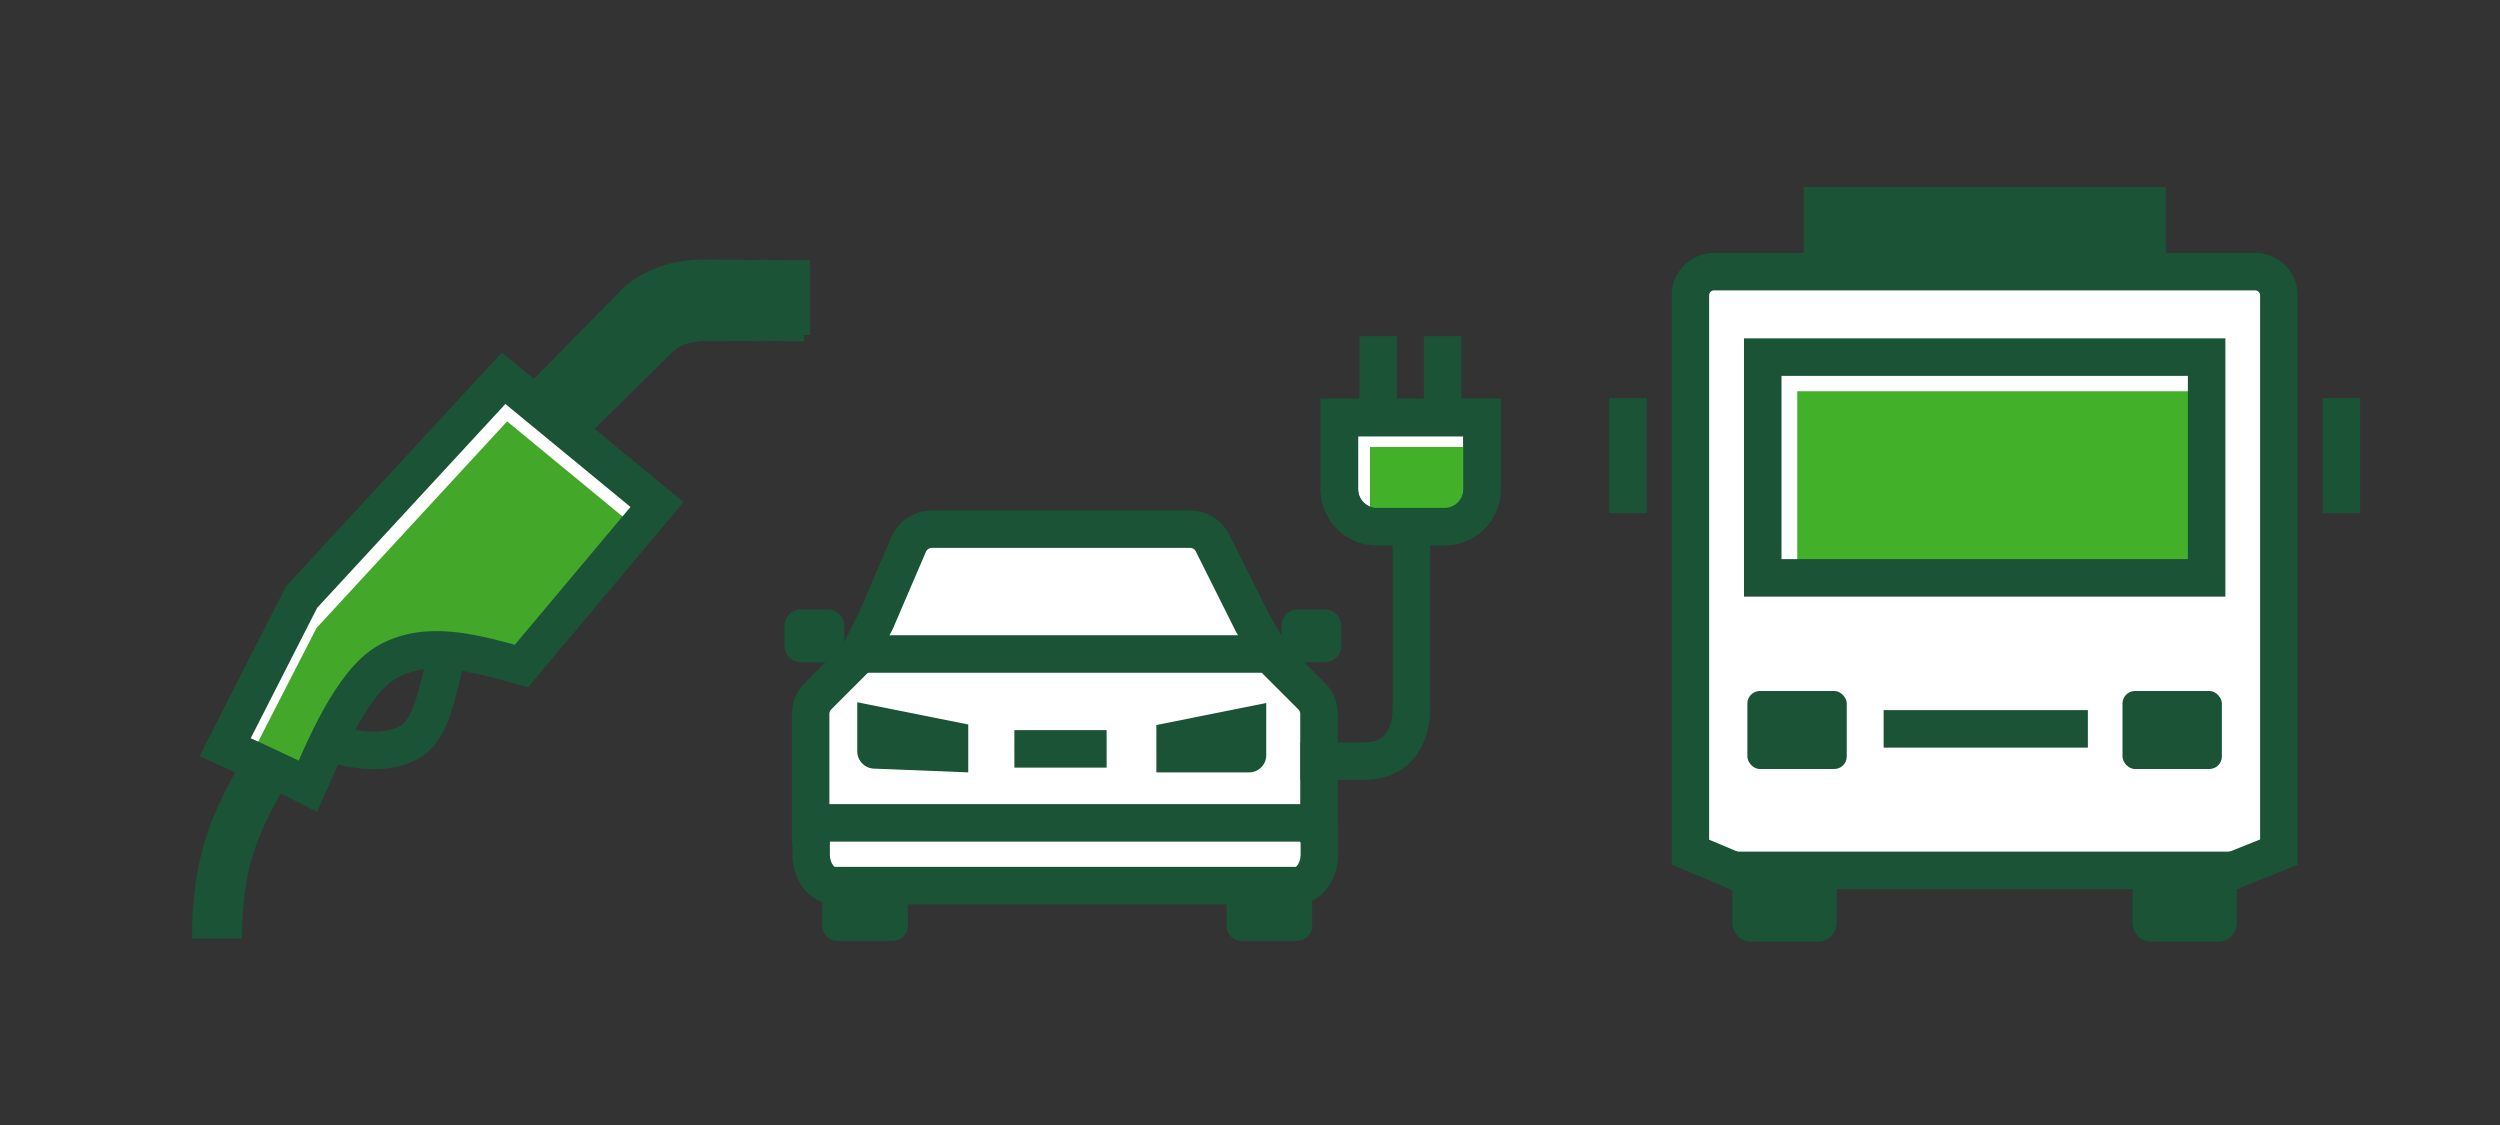
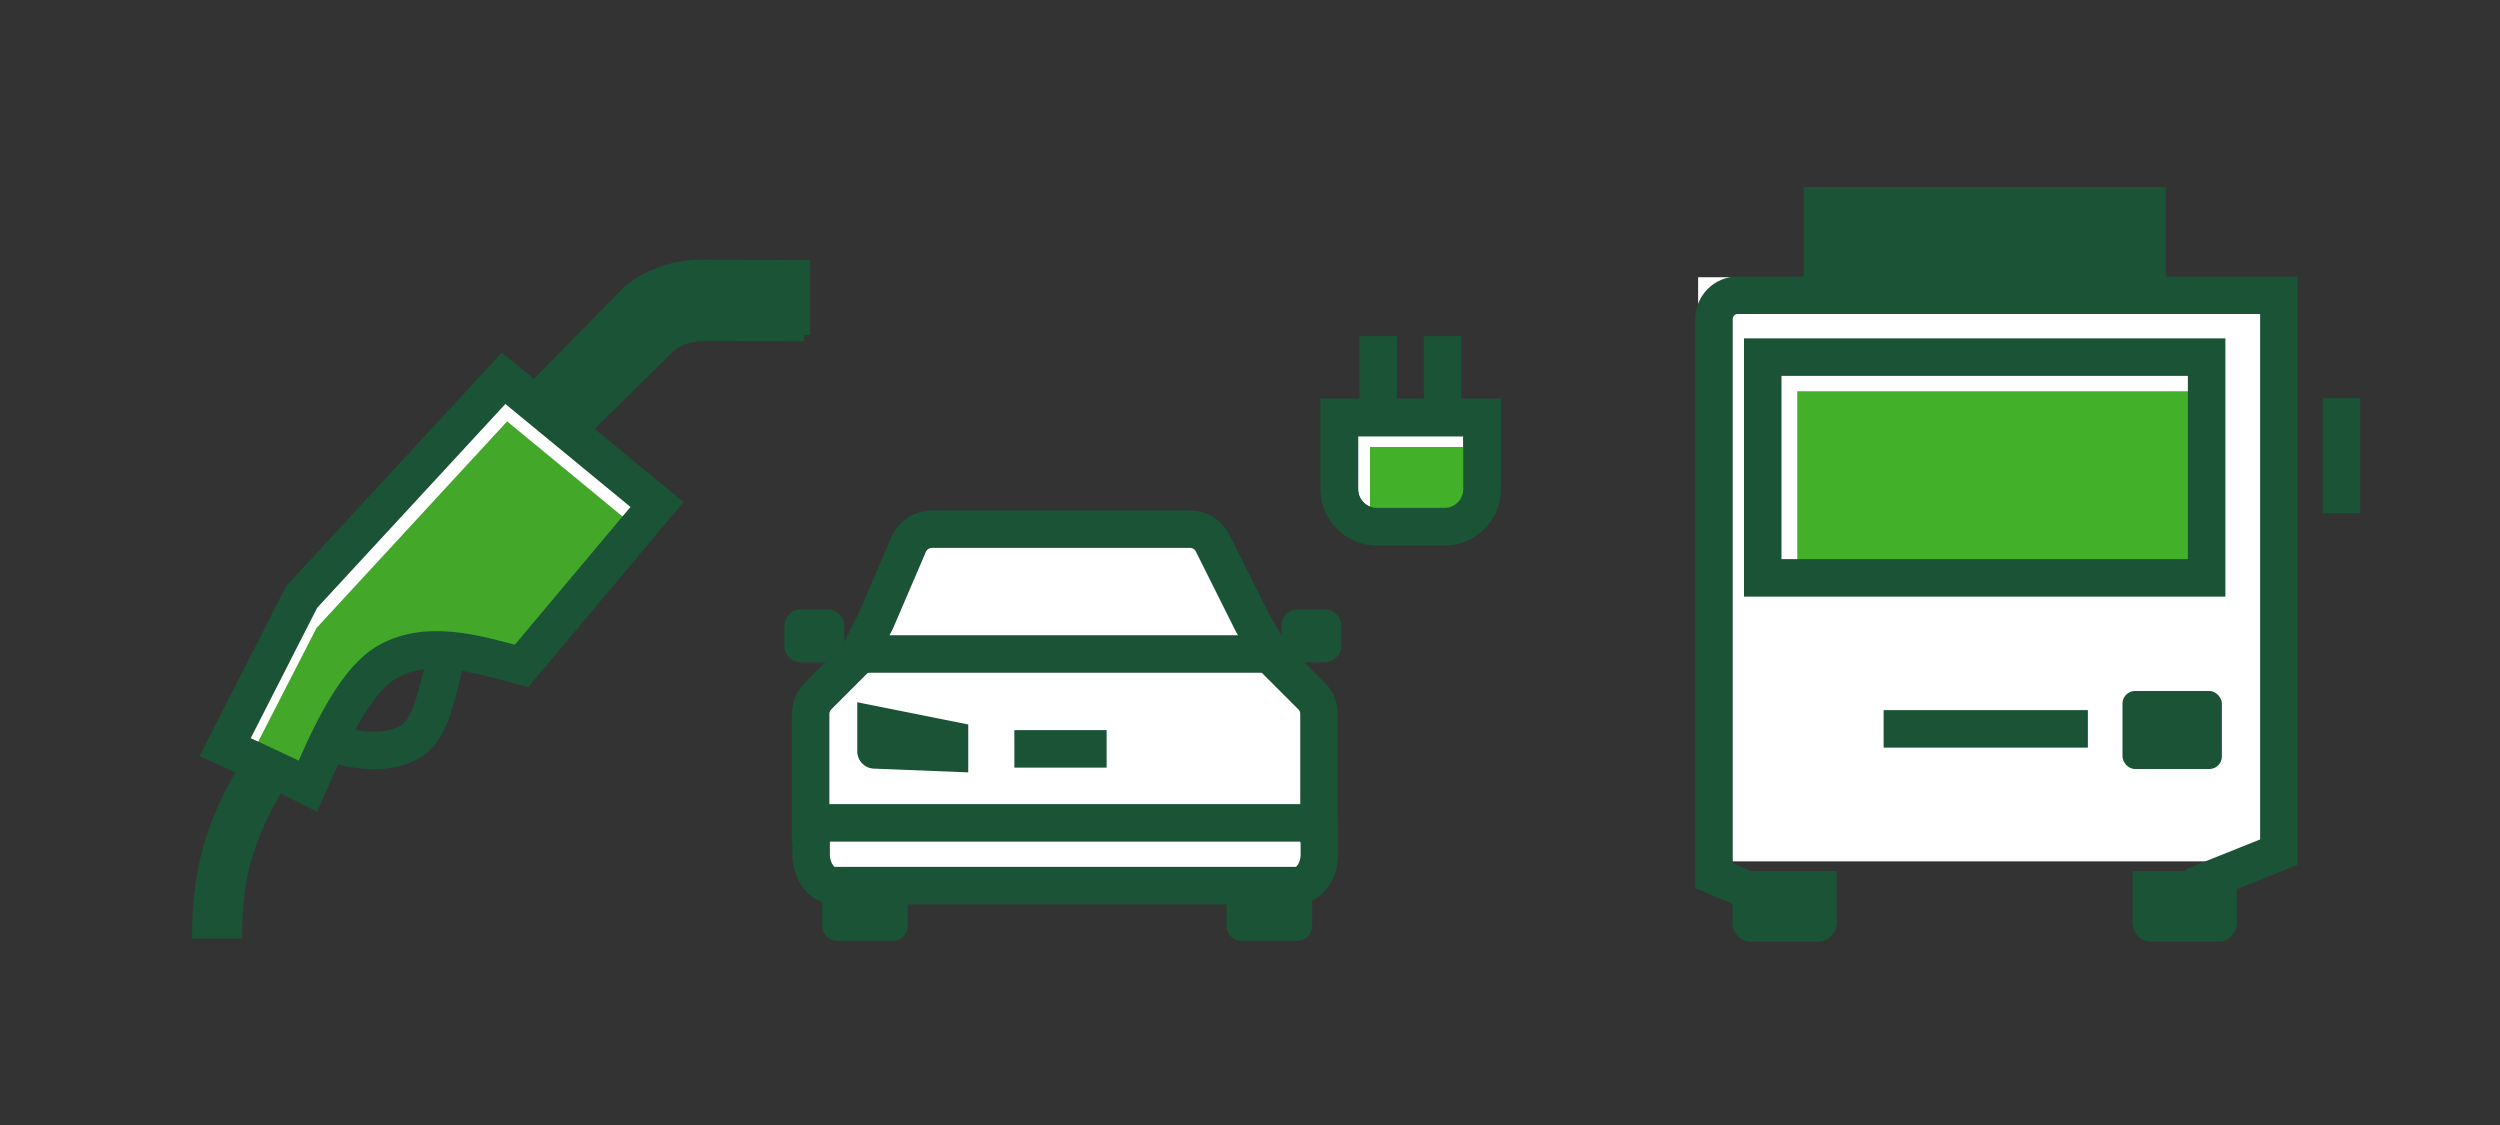
<svg xmlns="http://www.w3.org/2000/svg" id="LINE_ART_STROKE" viewBox="0 0 200 90">
  <rect x="0" y="0" width="200" height="90" fill="#333333" stroke="none" />
  <defs>
    <style>.cls-1,.cls-2,.cls-3,.cls-4{stroke:#1a5336;stroke-miterlimit:10;}.cls-1,.cls-3{fill:none;}.cls-1,.cls-4{stroke-width:3px;}.cls-2,.cls-5{fill:#1a5336;}.cls-3{stroke-width:4px;}.cls-4,.cls-6{fill:#fff;}.cls-7{fill:#43a72a;}.cls-7,.cls-8,.cls-5,.cls-6{stroke-width:0px;}.cls-8{fill:#43b02a;}</style>
  </defs>
  <rect class="cls-6" x="135.85" y="22.18" width="45.85" height="46.73" />
  <rect class="cls-8" x="143.78" y="31.3" width="31.78" height="13.99" />
-   <rect class="cls-5" x="139.79" y="55.28" width="7.95" height="6.24" rx="1" ry="1" />
  <rect class="cls-5" x="169.8" y="55.28" width="7.95" height="6.24" rx="1" ry="1" />
  <line class="cls-1" x1="150.69" y1="58.31" x2="167.03" y2="58.31" />
-   <path class="cls-1" d="m175.42,70.93l6.89-2.76V23.62c0-1.04-.85-1.88-1.89-1.89h-43.3c-1.04,0-1.88.85-1.89,1.89v44.55l6.96,2.94" />
+   <path class="cls-1" d="m175.42,70.93l6.89-2.76V23.62h-43.3c-1.04,0-1.88.85-1.89,1.89v44.55l6.96,2.94" />
  <path class="cls-5" d="m178.95,69.68v4.11c0,.85-.65,1.54-1.45,1.54h-5.45c-.8,0-1.45-.69-1.45-1.53h0v-4.12" />
  <path class="cls-5" d="m146.94,69.68v4.11c0,.85-.65,1.54-1.45,1.54h-5.45c-.8,0-1.45-.69-1.45-1.53h0v-4.12" />
-   <line class="cls-1" x1="179.17" y1="69.63" x2="138.37" y2="69.63" />
  <rect class="cls-1" x="141.02" y="28.57" width="35.51" height="17.66" />
  <line class="cls-1" x1="187.31" y1="31.85" x2="187.31" y2="41.05" />
-   <line class="cls-1" x1="130.24" y1="31.85" x2="130.24" y2="41.05" />
  <rect class="cls-5" x="144.29" y="14.96" width="28.97" height="7.47" />
  <path class="cls-6" d="m18.01,59.77l6.12-12.01,16.16-17.5,12.27,10.1-10.84,12.92c-3.73-1.02-7.5-2.13-10.68-.36-2.96,1.64-5.23,7.33-6.4,9.97-2.37-1.2-6.63-3.12-6.63-3.12Z" />
  <path class="cls-7" d="m19.84,60.92l5.48-10.68,15.25-16.53,10.45,8.61-9.57,11.33c-3.73-1.02-7.43-1.93-10.61-.16-2.96,1.64-5.45,6.85-6.61,9.5-2.37-1.2-4.38-2.08-4.38-2.08Z" />
  <path class="cls-1" d="m18.01,59.77l6.12-12.01,16.16-17.5,12.27,10.1-10.84,12.92c-3.73-1.02-7.5-2.13-10.68-.36-2.96,1.64-5.23,7.33-6.4,9.97-2.37-1.2-6.63-3.12-6.63-3.12Z" />
  <path class="cls-1" d="m35.79,52.27c-1,3.86-1.37,6.26-3.18,7.19s-4.34.58-6.08-.01" />
  <path class="cls-3" d="m21.23,61.6c-2.49,4.24-3.87,7.48-3.87,13.49" />
  <path class="cls-2" d="m64.31,26.8v-5.49s-6.79-.04-8.25-.04-3.99.43-5.9,2.17c-.04.03-.08.07-.11.11l-8.05,8.2,4.05,3.35,7.55-7.43c.8-.66,1.8-.9,3.11-.9.84,0,7.61.03,7.61.03Z" />
  <path class="cls-6" d="m105.52,65.5v-8.38c0-.54-.21-1.06-.6-1.44l-3.19-3.19-1.53-2.66-3.19-6.38c-.34-.69-1.05-1.13-1.82-1.12h-20.63c-.81,0-1.55.48-1.87,1.23l-2.6,6.06-1.45,2.87-3.19,3.19c-.38.38-.6.9-.6,1.44v10.32h.01v.89c0,1.39.84,2.52,1.87,2.52h36.92c1.03,0,1.87-1.13,1.87-2.52v-2.83h-.03Z" />
  <path class="cls-1" d="m105.52,67.4v-10.28c0-.54-.21-1.06-.6-1.44l-3.19-3.19-1.53-2.66-3.19-6.38c-.34-.69-1.05-1.13-1.82-1.12h-20.63c-.81,0-1.55.48-1.87,1.23l-2.6,6.06-1.45,2.87-3.19,3.19c-.38.38-.6.9-.6,1.44v10.32" />
  <path class="cls-5" d="m101.48,52.98h3.13s1.37,0,1.37,0c.73,0,1.32-.59,1.32-1.32v-1.59c0-.73-.59-1.32-1.32-1.32h-2.15c-.73,0-1.32.59-1.32,1.32v1.36h-1.03" />
  <path class="cls-5" d="m68.57,52.98h-3.13s-1.37,0-1.37,0c-.73,0-1.32-.59-1.32-1.32v-1.59c0-.73.59-1.32,1.32-1.32h2.15c.73,0,1.32.59,1.32,1.32v1.36h1.03" />
  <path class="cls-5" d="m77.46,57.96v3.83s-7.55-.3-7.55-.3c-.74-.03-1.33-.64-1.33-1.39v-3.92l8.89,1.78Z" />
-   <path class="cls-5" d="m92.51,58v3.79h7.42c.76,0,1.37-.62,1.37-1.37v-4.18l-8.79,1.76Z" />
  <path class="cls-5" d="m72.63,70.92v3.16c0,.65-.53,1.19-1.19,1.19h-4.47c-.65,0-1.19-.53-1.19-1.19v-3.16" />
  <path class="cls-5" d="m104.97,70.92v3.16c0,.65-.53,1.19-1.19,1.19h-4.47c-.65,0-1.19-.53-1.19-1.19v-3.16" />
  <path class="cls-1" d="m105.55,65.5v2.83c0,1.39-.84,2.52-1.87,2.52h-36.92c-1.03,0-1.87-1.13-1.87-2.52v-2.73" />
  <line class="cls-1" x1="101.48" y1="52.32" x2="68.57" y2="52.32" />
  <line class="cls-1" x1="81.15" y1="59.91" x2="88.53" y2="59.91" />
  <line class="cls-1" x1="65.78" y1="65.83" x2="104.4" y2="65.83" />
  <path class="cls-4" d="m107.16,33.4h11.4v5.74c0,1.65-1.34,2.99-2.99,2.99h-5.43c-1.65,0-2.99-1.34-2.99-2.99v-5.74h0Z" />
  <path class="cls-8" d="m109.6,35.76v4.77c0,1.12.89,2.03,2.01,2.04,0,0,0,0,0,0h5.43c1.11,0,2.02-.91,2.02-2.02v-4.79h-9.48Z" />
  <path class="cls-1" d="m107.16,33.4h11.4v5.74c0,1.65-1.34,2.99-2.99,2.99h-5.43c-1.65,0-2.99-1.34-2.99-2.99v-5.74h0Z" />
  <line class="cls-1" x1="110.26" y1="33" x2="110.26" y2="26.89" />
  <line class="cls-1" x1="115.41" y1="33" x2="115.41" y2="26.89" />
-   <path class="cls-1" d="m112.91,42.76v13.88c0,2.72-1.47,4.25-3.72,4.25h-5.15" />
</svg>